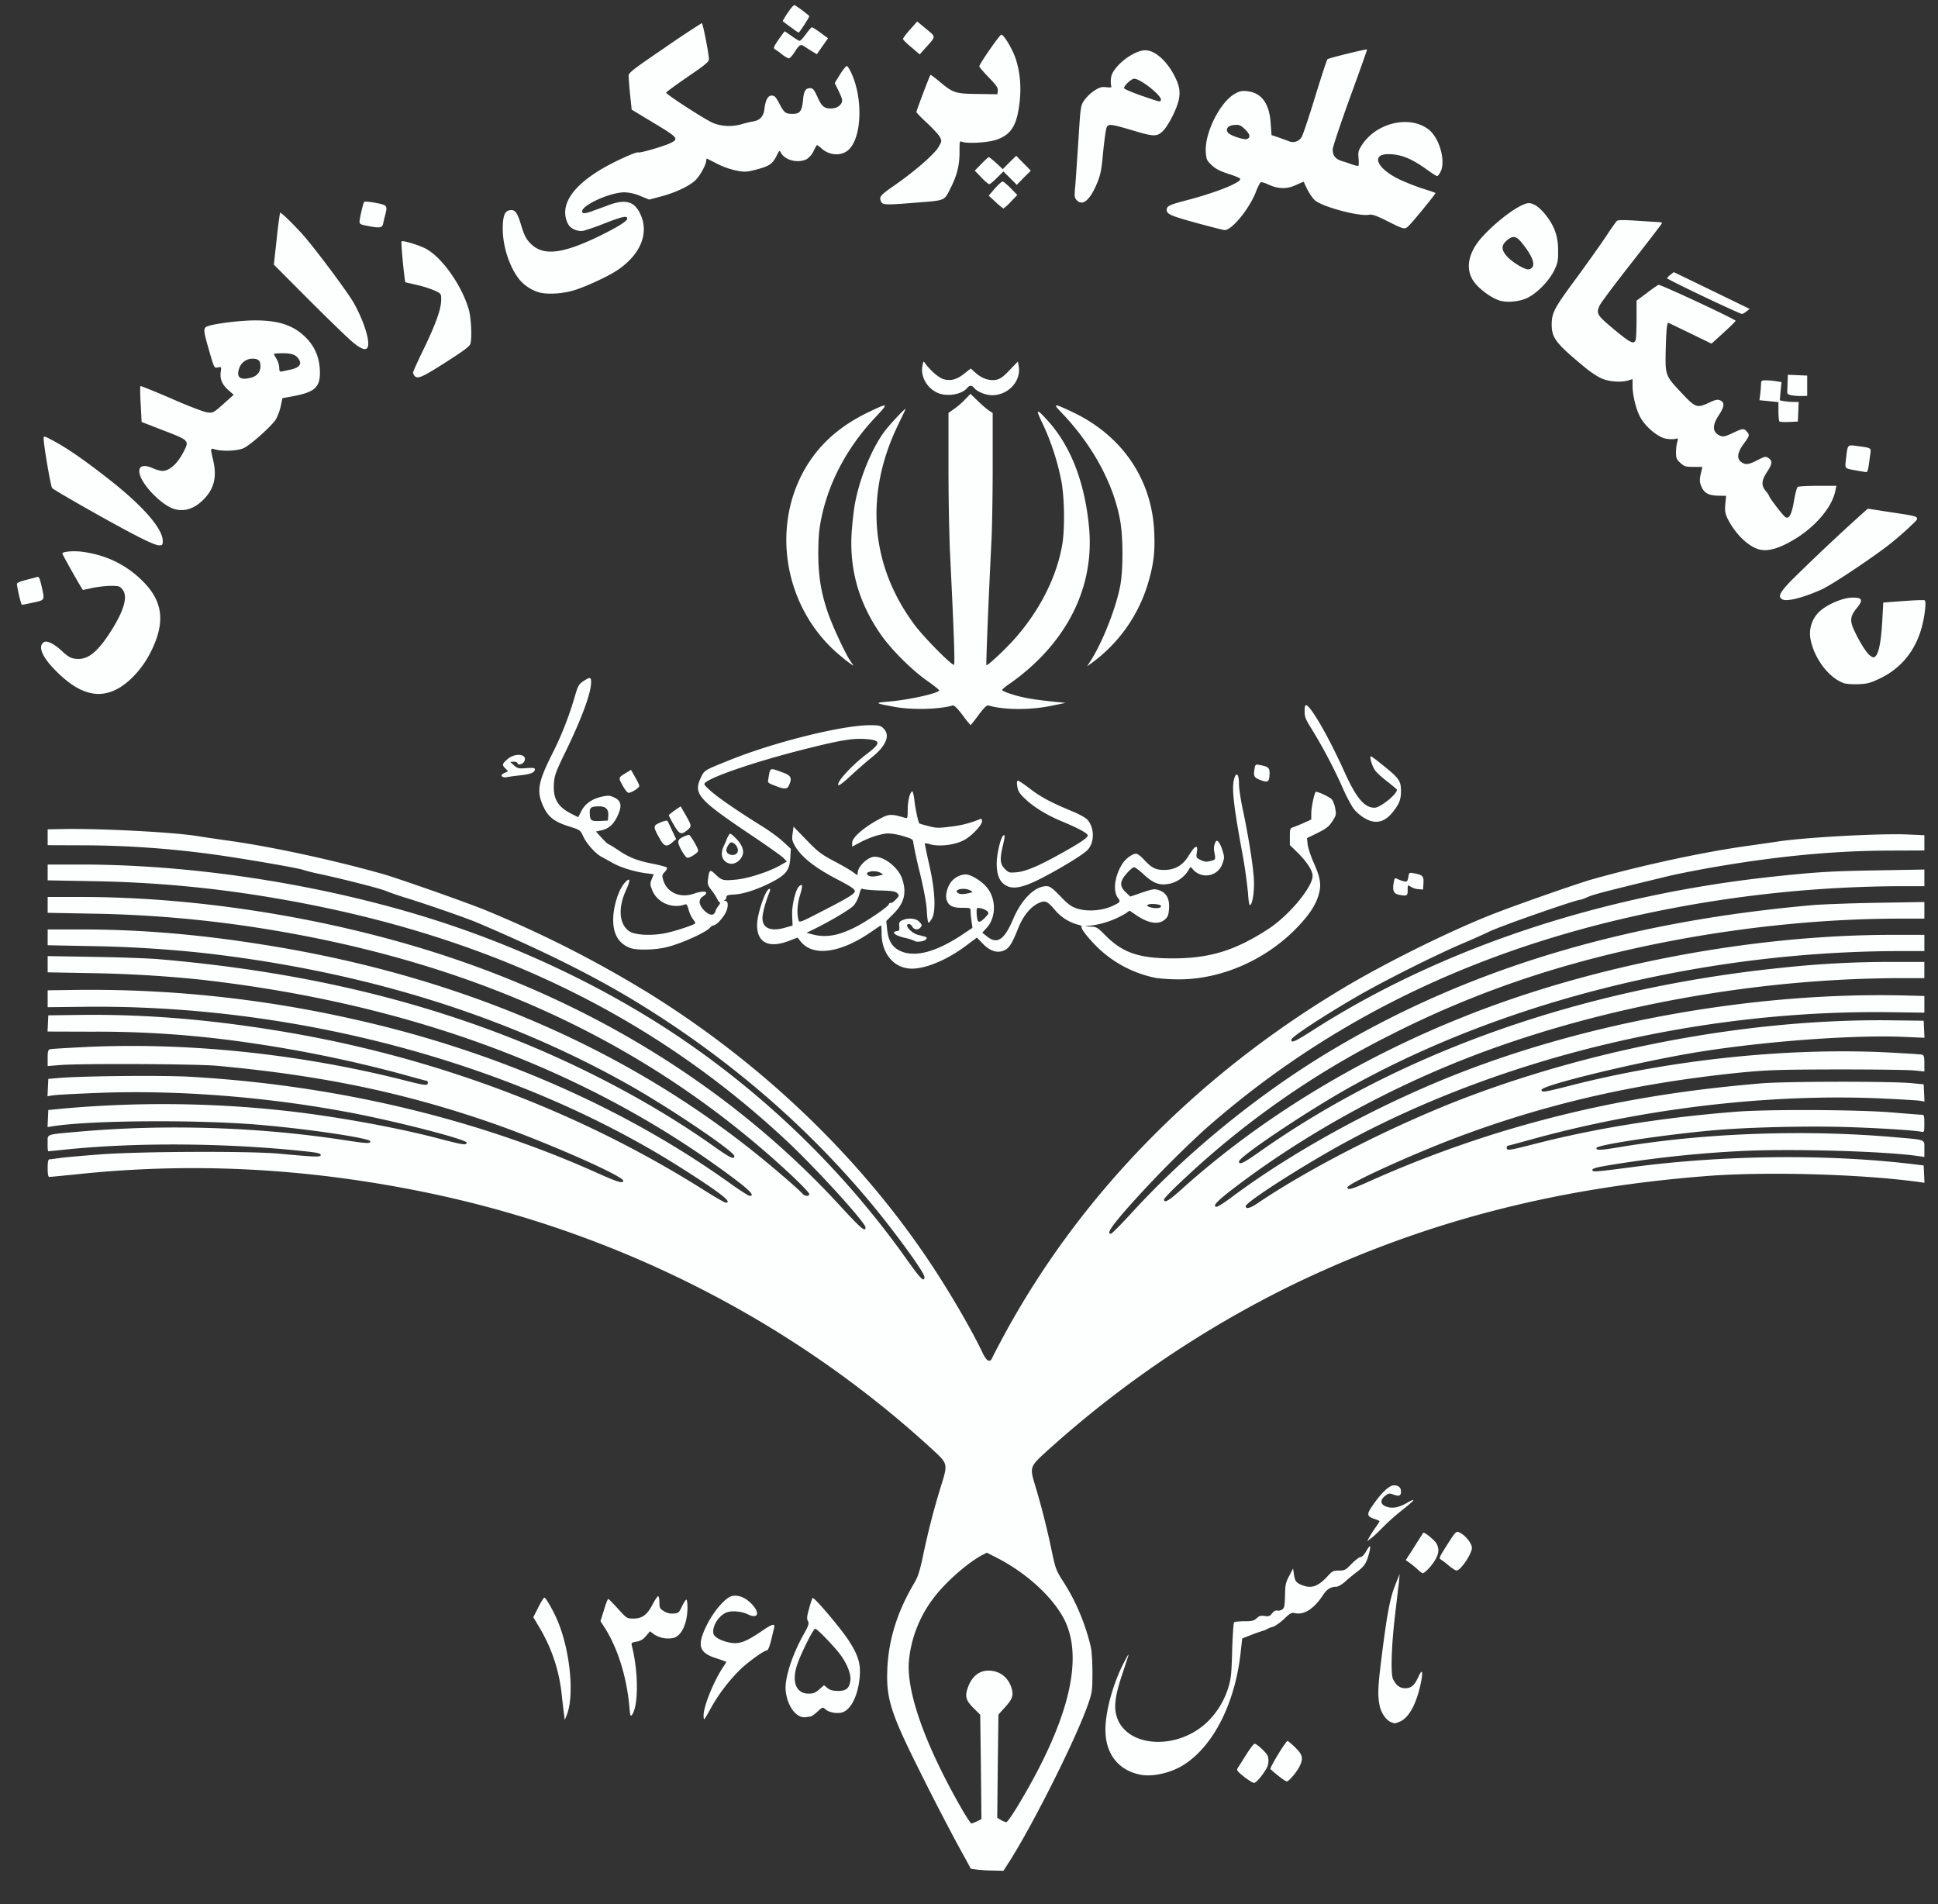
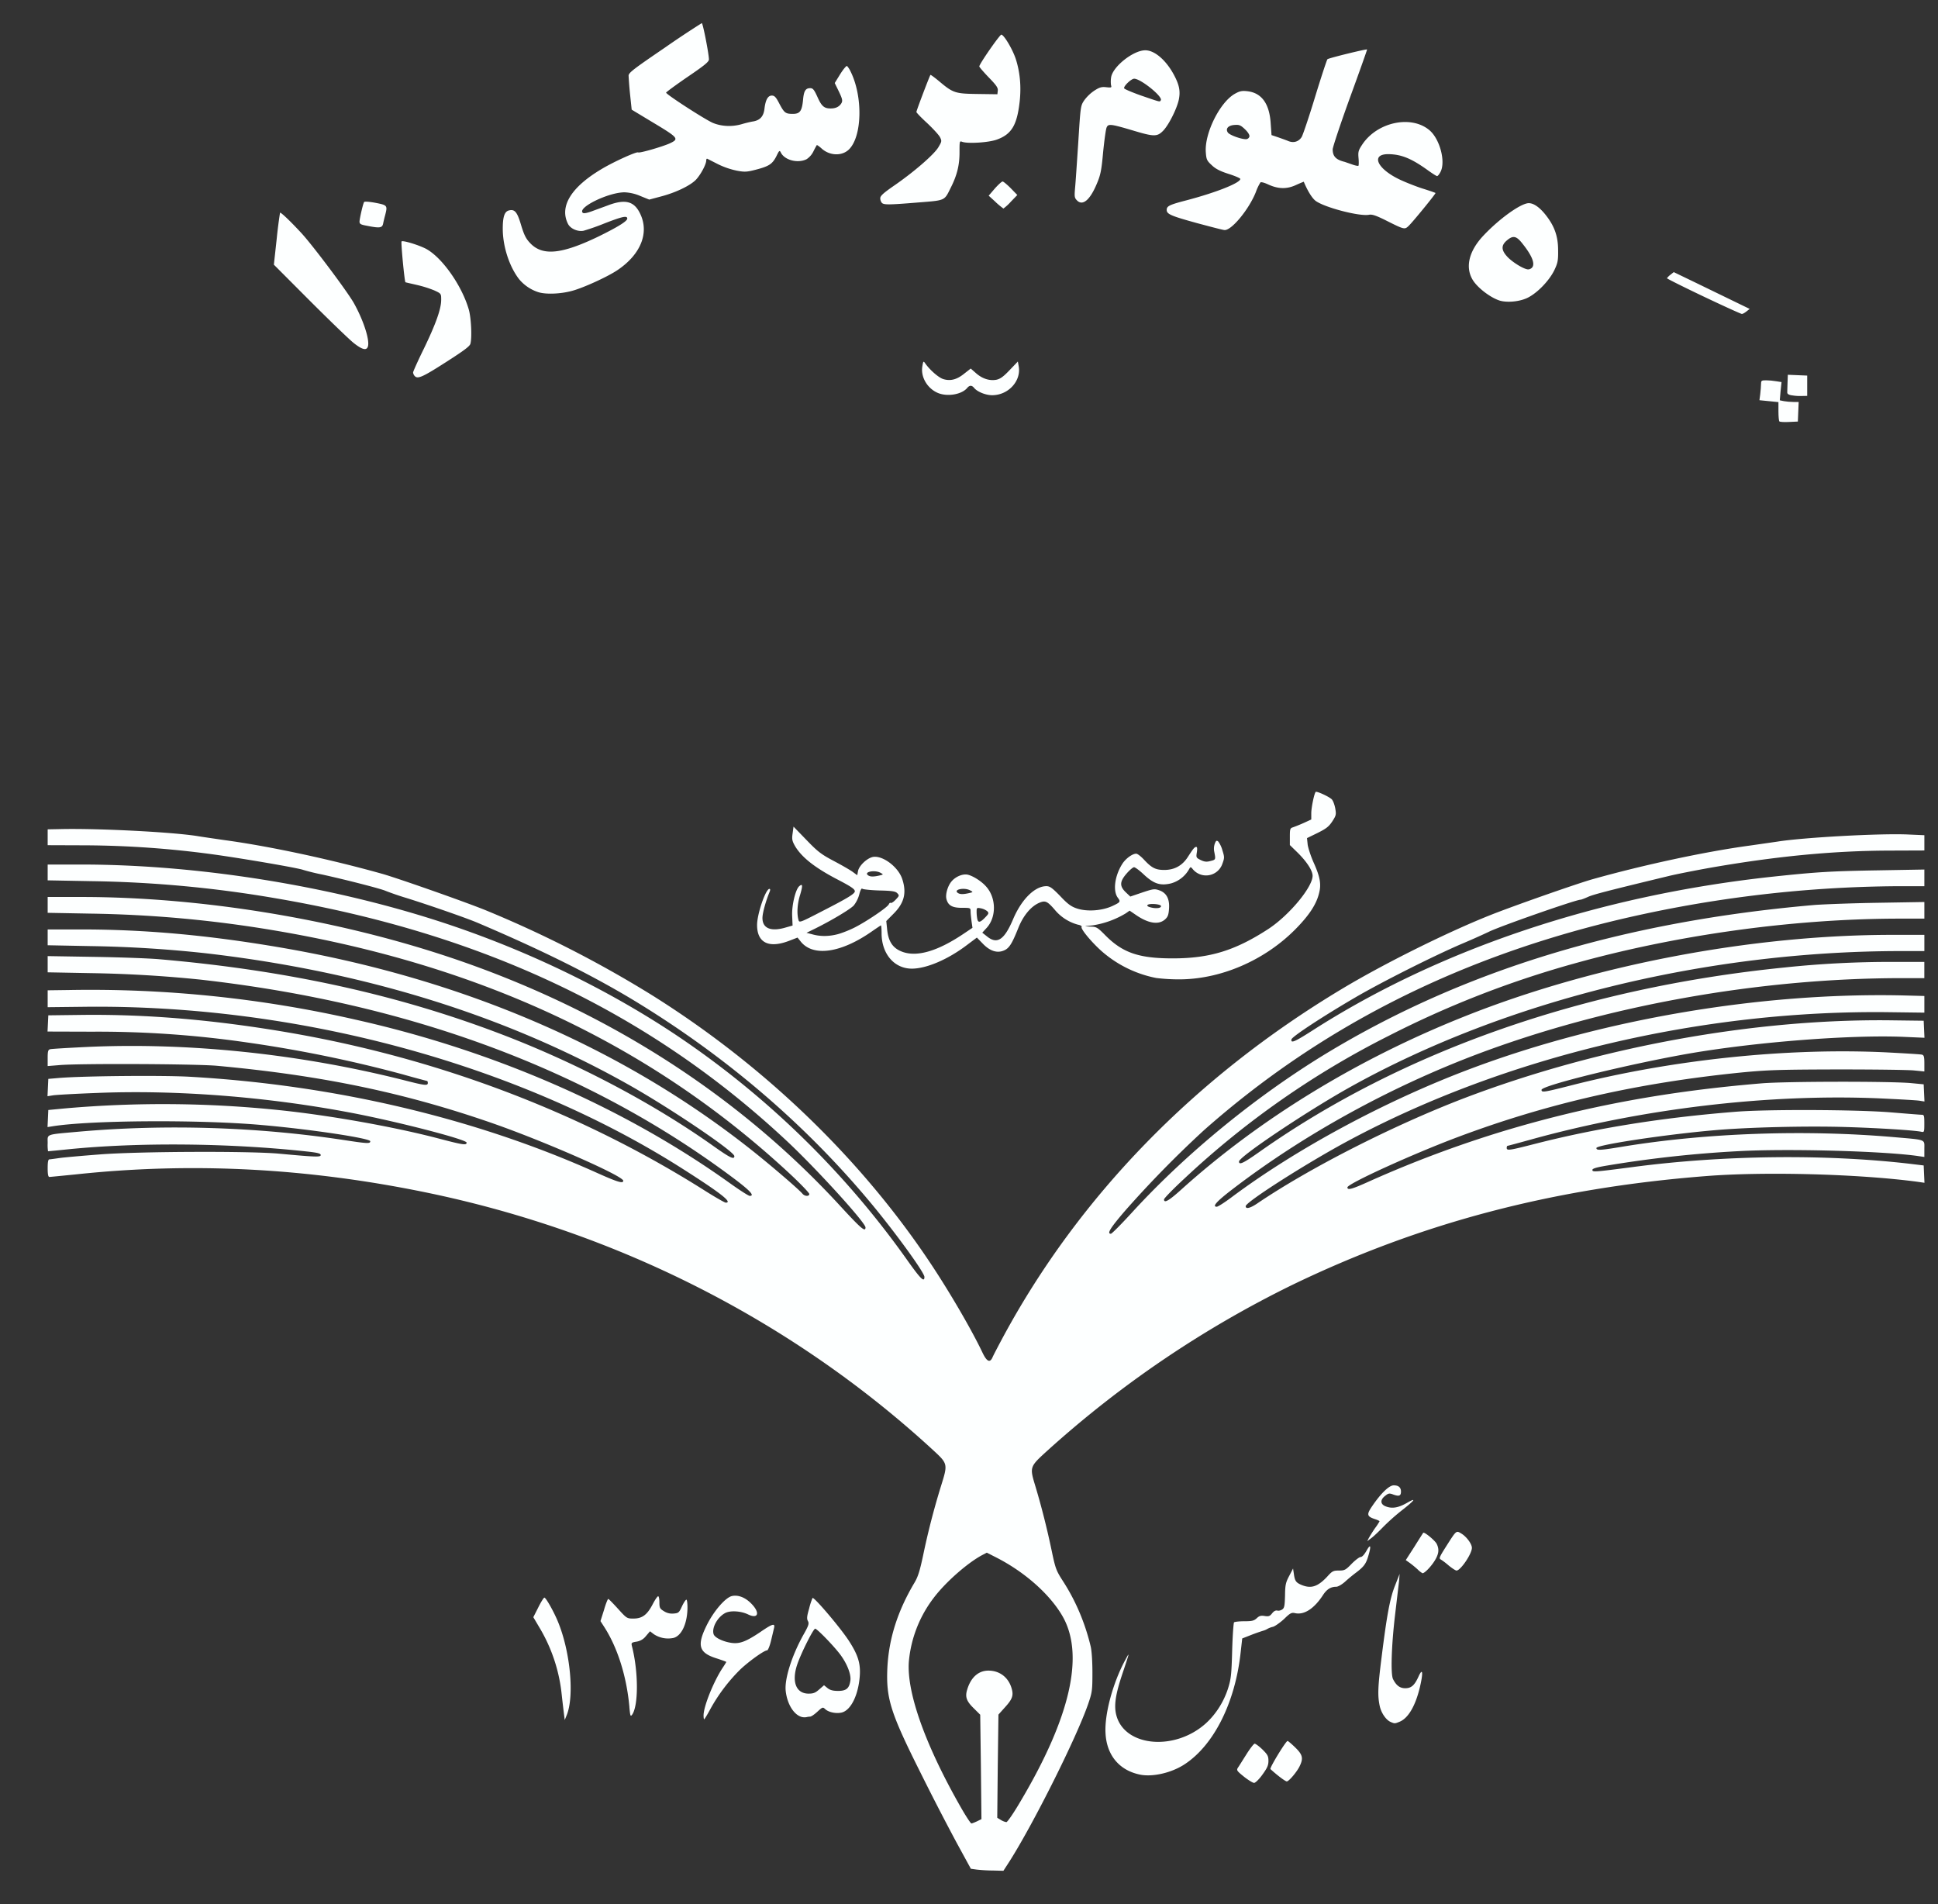
<svg xmlns="http://www.w3.org/2000/svg" width="57" height="56" fill="none">
  <rect width="100%" height="100%" fill="#333333" stroke="none" />
  <path d="m28.728 54.985-.173-.024-.413-.756a76.72 76.72 0 0 1-1.067-2.068c-.886-1.77-1.016-2.18-.976-3.083.043-.86.299-1.67.799-2.51.102-.171.157-.35.252-.796a22.03 22.03 0 0 1 .511-1.993c.225-.724.233-.692-.267-1.153-4.107-3.763-9.244-6.369-14.835-7.526-3.504-.724-6.898-.903-10.33-.537-.402.04-.753.075-.776.075-.036 0-.051-.08-.051-.258 0-.18.015-.259.05-.259.024 0 .162-.02.304-.04s.681-.067 1.2-.107c1.162-.088 4.406-.1 5.257-.02 1.082.1 1.22.104 1.22.04 0-.048-.098-.072-.44-.108-2.28-.246-4.922-.27-7-.06-.316.033-.576.057-.58.057a1.23 1.23 0 0 1-.011-.24c0-.277-.083-.246.925-.337 2.535-.223 5.22-.14 7.736.239.752.115.827.119.827.043 0-.087-1.764-.354-3.19-.477-1.822-.163-5.066-.143-6.172.04l-.13.02.023-.502.492-.047a33.06 33.06 0 0 1 6.3.051c1.464.151 3.354.486 4.677.832.74.195.834.206.834.123 0-.091-2.011-.613-3.385-.875-2.489-.474-5.15-.68-7.493-.585-.633.024-1.216.056-1.299.072l-.15.024.024-.51.315-.027c.725-.06 3.048-.08 3.839-.036 4.264.242 8.393 1.217 11.949 2.812.645.29.807.338.807.247 0-.143-2.343-1.17-3.878-1.703-2.571-.89-4.996-1.396-8.071-1.678-.61-.056-4.051-.072-4.634-.02l-.346.028v-.235c0-.191.011-.243.07-.259.036-.012.52-.04 1.071-.067 2.992-.14 6.276.202 9.343.978.606.155.697.167.697.08 0-.032-.012-.06-.024-.06s-.342-.087-.736-.199a38.234 38.234 0 0 0-4.575-.935 30.45 30.45 0 0 0-4.54-.314l-1.31-.004.023-.477.965-.012c1.953-.024 3.957.147 6.165.529 4.398.764 8.583 2.359 12.209 4.658.291.183.555.334.586.334.217 0-.169-.298-1.342-1.042-4.835-3.055-11.3-4.793-17.532-4.718l-1.07.012v-.497l.602-.008a35.08 35.08 0 0 1 8.453.871c4.07.911 7.897 2.582 11.011 4.81.288.206.548.373.583.373.154 0 .016-.15-.476-.52-4.26-3.191-9.536-5.152-15.713-5.844a37.148 37.148 0 0 0-3.193-.187l-1.267-.024v-.477l1.385.023c.764.012 1.61.044 1.882.068 3.748.322 7.016 1.038 10.08 2.208 2.22.847 4.468 2.032 6.247 3.297.477.338.603.398.603.287 0-.136-1.886-1.412-3.11-2.1-3.6-2.03-7.776-3.33-12.442-3.867a35.982 35.982 0 0 0-3.374-.21L1.402 27.8v-.465h.976c1.882 0 3.724.167 5.811.521 5.425.919 10.193 2.98 14.04 6.066.555.446 1.283 1.074 1.373 1.186.067.08.201.083.201.008 0-.032-.244-.287-.54-.565-4.078-3.803-9.086-6.166-15.247-7.196a35.482 35.482 0 0 0-5.323-.485l-1.291-.024v-.466h.984c3.496 0 7.417.637 10.783 1.755 4.571 1.519 8.516 4.029 11.567 7.358.59.64.72.752.72.605-.003-.143-1.432-1.714-2.302-2.53-4.04-3.783-8.93-6.106-15.036-7.148a34.815 34.815 0 0 0-5.425-.505l-1.291-.024v-.465h.984c3.614 0 7.74.692 11.122 1.87 2.295.799 4.492 1.885 6.398 3.158a26.178 26.178 0 0 1 6.78 6.61c.393.554.503.661.503.49 0-.131-.894-1.36-1.622-2.228-1.933-2.31-4.264-4.292-6.941-5.915-1.24-.747-2.705-1.475-4.587-2.275-.338-.143-1.429-.521-2.066-.72a8.705 8.705 0 0 1-.63-.215c-.134-.063-1.197-.334-1.867-.481a6.455 6.455 0 0 1-.555-.135c-.138-.056-1.807-.342-2.657-.458a28.755 28.755 0 0 0-3.752-.266l-1.11-.004v-.466l.405-.008c1.099-.023 3.268.088 4.004.207.142.024.504.076.807.12 1.291.175 3.095.56 4.626.99.46.131 2.366.8 3.02 1.062a33.48 33.48 0 0 1 4.886 2.49c3.338 2.085 6.208 4.857 8.267 7.976.551.835 1.174 1.905 1.488 2.57.123.25.213.29.288.119.027-.064.173-.342.327-.629 2.232-4.12 5.626-7.605 9.913-10.183 1.232-.744 3.095-1.67 4.37-2.18.662-.266 2.567-.934 3.032-1.066 1.531-.43 3.334-.815 4.626-.99l.807-.116c.756-.123 3.063-.25 3.866-.21l.465.02v.449l-1.071.004c-1.642.008-3.288.167-5.229.505-.445.08-.992.187-1.22.243-1.827.441-2.225.545-2.378.616-.099.044-.193.08-.213.08-.138 0-2.41.795-2.705.947a21.27 21.27 0 0 1-.787.35c-.842.362-2.33 1.11-3.13 1.575-.921.537-1.866 1.153-1.882 1.237-.023.123.095.072.607-.255 3.755-2.41 8.456-3.981 13.539-4.53 1.315-.14 1.705-.163 3.102-.187l1.367-.024v.49h-.756a36.665 36.665 0 0 0-8.516 1.053c-4.642 1.146-8.571 3.166-11.91 6.118a31.505 31.505 0 0 0-2.33 2.379c-.437.509-.536.672-.414.672.028 0 .315-.29.638-.644 1.587-1.73 3.63-3.401 5.689-4.654 4.051-2.455 8.74-3.883 14.37-4.372.272-.02 1.106-.052 1.862-.064l1.367-.023v.489h-.756c-3.119.004-6.56.481-9.599 1.336a29 29 0 0 0-5.394 2.108 25.592 25.592 0 0 0-6.011 4.197c-.331.306-.603.585-.603.617 0 .119.138.043.504-.287 2.311-2.084 5.193-3.846 8.335-5.095 3.787-1.512 8.445-2.399 12.582-2.399h.942v.477h-.697c-5.737.004-11.615 1.452-16.174 3.99-1.26.7-3.287 2.057-3.287 2.2 0 .111.126.052.622-.299 4.185-2.947 9.516-4.817 15.441-5.41a29.664 29.664 0 0 1 3.154-.162h.94v.477h-.677c-4.212.004-8.708.811-12.511 2.251-2.556.971-5.063 2.351-7.146 3.946-.48.366-.622.526-.477.526.036 0 .229-.124.426-.271 1.925-1.44 4.555-2.852 7.02-3.779 3.897-1.468 8.582-2.26 12.747-2.164l.619.016v.49l-1.012-.013c-5.508-.075-11.284 1.293-15.898 3.763-1.209.645-3.051 1.818-3.051 1.942 0 .091.126.063.334-.076 1.56-1.058 4.028-2.311 6.11-3.107 3.953-1.503 8.528-2.335 12.552-2.283l.945.012.023.501-.641-.028c-1.551-.06-4.26.148-6.225.482-1.752.302-4.397.946-4.397 1.078 0 .083.074.071.826-.12 2.985-.767 6.39-1.125 9.331-.982.532.028.996.055 1.035.067.056.016.068.068.068.259v.235l-.284-.028c-.157-.02-1.173-.032-2.256-.032-1.736.004-2.075.016-2.854.091-3.047.307-5.69.907-8.339 1.902-1.323.497-3.236 1.368-3.236 1.476 0 .091.13.055.65-.18a33.61 33.61 0 0 1 3.956-1.48c2.43-.731 4.803-1.169 7.579-1.4.709-.059 3.772-.063 4.39-.007l.374.036.023.505-.13-.02c-.07-.016-.606-.044-1.192-.072-3.272-.139-6.969.299-10.264 1.214-.358.099-.666.182-.677.182-.012 0-.024.028-.024.06 0 .088.075.076.839-.12 1.803-.46 3.7-.767 5.893-.942.93-.076 3.622-.064 4.595.02.437.036.834.068.878.068.07 0 .078.023.078.258 0 .25-.004.259-.086.243-.193-.044-1.28-.112-2.217-.14-1.145-.035-2.886.005-3.897.096-1.445.127-3.445.43-3.445.521 0 .076.102.072.795-.044 2.457-.401 5.346-.5 7.933-.278.992.087.918.056.918.346v.239l-.166-.024c-.976-.147-3.823-.227-5.287-.147a34.527 34.527 0 0 0-3.886.425c-.311.052-.425.088-.425.127 0 .068.05.064 1.18-.083 2.666-.354 5.682-.386 8.166-.096l.398.048.023.51-.192-.028c-1.717-.231-4.508-.307-6.249-.168-4.496.354-8.37 1.373-12.145 3.195a31.22 31.22 0 0 0-7.209 4.877c-.527.48-.527.477-.354 1.05.177.588.342 1.24.476 1.881.114.545.134.597.339.915.37.573.645 1.221.81 1.91.032.13.052.445.052.775 0 .521-.008.58-.126.923-.339.982-1.594 3.492-2.307 4.618l-.185.286-.303-.008a4.68 4.68 0 0 1-.48-.027Zm.008-1.42.13-.064-.016-1.535-.02-1.536-.188-.187c-.217-.21-.26-.338-.197-.545.106-.362.33-.565.626-.565.327 0 .586.195.681.517.063.211.028.319-.197.565l-.189.211-.02 1.52-.015 1.515.106.064a.45.45 0 0 0 .162.064c.031 0 .22-.275.417-.613 1.468-2.474 1.882-4.3 1.24-5.434-.37-.648-1.114-1.309-1.957-1.738l-.275-.14-.138.072c-.445.239-1.087.808-1.43 1.265a3.609 3.609 0 0 0-.724 1.854c-.075.923.496 2.506 1.567 4.367.13.223.252.406.272.406.016 0 .09-.028.165-.063Zm7.851-1.313c-.213-.171-.225-.191-.174-.27.032-.044.142-.223.248-.39.107-.171.217-.31.24-.31.028 0 .13.075.229.17.153.152.177.195.177.334 0 .132-.035.211-.177.406-.099.14-.209.243-.244.243-.04 0-.173-.084-.3-.183Zm1.007-.028a4.055 4.055 0 0 1-.228-.195c-.031-.032.453-.827.504-.827.016 0 .118.087.224.19.217.212.245.315.134.546-.078.167-.322.457-.382.453-.027 0-.137-.075-.252-.167Z" fill="#FDFFFF" />
  <path d="M33.532 52.192c-.607-.123-.98-.565-1.016-1.209-.036-.56.216-1.496.583-2.168.13-.242.133-.246-.083.398-.213.632-.26.966-.177 1.253.26.91 1.72 1.034 2.626.219.29-.263.52-.62.65-1.015.09-.286.105-.397.125-1.121.012-.442.04-.816.055-.836.02-.016.154-.032.303-.032.225 0 .284-.015.363-.087.075-.072.122-.084.232-.068.118.02.154.008.22-.075.052-.068.107-.096.154-.084.04.012.106-.004.15-.036.059-.043.07-.111.078-.41.004-.306.02-.381.122-.572l.114-.219.024.16c.028.206.063.254.22.321.284.12.48.056.757-.238.15-.167.18-.183.346-.183.17 0 .2-.016.378-.2.106-.107.224-.198.264-.198.043 0 .11-.076.173-.187.122-.219.142-.143.047.171-.067.223-.134.306-.354.473a4.568 4.568 0 0 0-.323.267c-.098.087-.209.151-.264.151-.157 0-.271.072-.378.23-.264.41-.559.605-.83.546-.103-.024-.146-.004-.327.175-.118.107-.264.21-.323.226a.648.648 0 0 0-.154.056.521.521 0 0 1-.137.06 5.469 5.469 0 0 0-.359.127l-.255.1-.048.425c-.161 1.46-.783 2.705-1.638 3.27-.382.255-.944.386-1.319.31Zm7.374-1.547c-.138-.056-.284-.267-.327-.477-.063-.299-.055-.55.055-1.42.157-1.261.248-1.747.398-2.12l.133-.339-.015.2-.122 1.033c-.103.88-.13 1.715-.056 1.862.095.187.201.267.359.267.18 0 .275-.088.393-.35.123-.267.138-.108.036.326-.134.556-.347.914-.606 1.014-.13.052-.138.052-.248.004Zm-24.319-.239c-.012-.1-.044-.358-.067-.576a4.787 4.787 0 0 0-.634-1.93l-.2-.338.145-.286c.079-.16.161-.29.18-.29.044 0 .276.405.402.715.363.883.485 2.192.252 2.749l-.055.135-.023-.179Zm4.106.044c0-.267.303-1.014.567-1.408a2.45 2.45 0 0 0 .102-.163c0-.008-.122-.052-.267-.1-.548-.167-.61-.382-.296-1.006.213-.418.551-.8.736-.835.182-.036.386.043.564.226.263.267.204.462-.099.315-.209-.1-.516-.12-.67-.04-.228.12-.4.433-.342.62.032.104.276.223.532.259.236.032.425-.04.834-.314.359-.247.445-.275.414-.132-.012.048-.051.22-.09.378-.036.155-.091.287-.115.287-.09 0-.547.33-.8.572a5.081 5.081 0 0 0-.87 1.154c-.09.167-.172.302-.184.302-.008 0-.016-.051-.016-.115Zm2.894.048c-.237-.06-.433-.378-.477-.76-.043-.35.177-1.042.52-1.659.154-.27.17-.33.134-.401-.04-.068-.032-.144.035-.374a2.01 2.01 0 0 1 .099-.307c.039-.044.834.891 1.078 1.273.264.41.339.66.311 1.03-.043.55-.255.987-.52 1.063-.16.043-.389 0-.495-.096-.071-.068-.08-.064-.233.076-.086.08-.18.143-.212.143a.53.53 0 0 0-.11.016.363.363 0 0 1-.13-.004Zm.508-.812.141-.123.103.084c.074.06.161.083.31.083.245 0 .331-.076.363-.31.023-.191-.11-.521-.33-.8-.21-.266-.654-.72-.706-.72-.055 0-.417.724-.527 1.05-.173.51-.036.86.334.86.138 0 .201-.024.311-.124Zm-5.583.517c-.083-.915-.355-1.766-.756-2.378l-.095-.148.103-.326c.051-.179.11-.326.126-.326.015 0 .142.131.287.29.256.283.264.287.453.287.256 0 .402-.107.563-.414.07-.135.142-.242.165-.242.02 0 .036.08.036.179 0 .159.016.19.13.258a.44.44 0 0 0 .283.072c.15-.012.166-.024.256-.223.055-.115.114-.199.13-.183.016.016.027.12.027.23-.003.462-.169.828-.409.892a.763.763 0 0 1-.579-.108l-.114-.087-.122.143a.43.43 0 0 1-.28.163c-.145.024-.153.036-.13.131.194.756.194 1.755.005 2.017-.048.064-.056.036-.08-.227Zm23.185-4.045a3.095 3.095 0 0 0-.232-.191l-.119-.084.253-.393c.137-.22.255-.402.26-.41.03-.036.338.219.393.318.087.171.067.31-.067.521-.114.175-.287.35-.346.35a.639.639 0 0 1-.142-.111Zm.921-.108a2.167 2.167 0 0 0-.236-.182c-.067-.032-.051-.068.15-.386.307-.482.295-.474.452-.378.146.087.307.302.307.418 0 .178-.334.668-.452.668-.028 0-.126-.064-.22-.14Zm-2.358-.819a4.8 4.8 0 0 1 .181-.286 1.71 1.71 0 0 0 .134-.203c0-.012-.06-.04-.134-.064-.24-.08-.252-.135-.083-.382.26-.382.5-.612.634-.612.142 0 .213.063.213.183 0 .127-.055.147-.217.091-.122-.047-.15-.044-.244.032-.161.12-.15.259.028.318.185.068.37.032.63-.12.28-.158.197-.055-.197.252a6.288 6.288 0 0 0-.532.477c-.13.135-.287.282-.35.326l-.11.084.047-.096Zm-6.252-16.468a3.425 3.425 0 0 1-1.516-.712c-.31-.25-.72-.728-.68-.792.015-.02-.032-.051-.103-.063a1.337 1.337 0 0 1-.685-.438c-.22-.254-.28-.282-.457-.207-.244.104-.473.378-.618.744-.185.462-.268.597-.425.66-.197.084-.41.016-.622-.206l-.17-.175-.291.218c-.56.426-1.193.696-1.626.696-.516-.003-.886-.437-.886-1.042 0-.127-.008-.23-.02-.23-.007 0-.125.08-.263.175-.902.632-1.717.755-2.087.31l-.102-.127-.26.1c-.59.222-.93.05-.93-.47 0-.323.253-1.062.363-1.062.024 0 .027.027.012.071-.118.283-.217.64-.217.784 0 .31.252.41.693.278l.193-.055-.012-.283c-.015-.31.099-.783.209-.875.102-.087.106-.02.024.259-.083.262-.099.545-.048.731.024.092.036.088.72-.266.73-.374.938-.501.938-.573 0-.063-.103-.135-.492-.338-.677-.35-1.071-.66-1.268-.994-.083-.148-.095-.2-.07-.37l.027-.2.378.39c.334.347.437.426.815.625.24.127.488.27.555.322l.126.092.023-.123c.032-.16.264-.378.437-.414.284-.052.744.29.863.648.133.402.063.7-.249 1.015l-.22.222.024.235c.035.37.169.569.456.672.433.155 1.036-.024 1.788-.529l.267-.179-.027-.187c-.012-.1-.028-.23-.028-.29 0-.111-.004-.111-.26-.111-.283 0-.405-.072-.452-.263-.032-.127.035-.37.141-.501.115-.147.331-.243.485-.211.157.036.41.195.547.354.295.334.3.895.012 1.21l-.13.142.142.112c.295.238.503.103.76-.497.247-.59.641-.983.984-.983.102 0 .173.052.405.29.22.235.323.31.492.366.3.1.737.068 1.04-.071.24-.112.252-.127.165-.243-.15-.199-.095-.636.126-.99.098-.16.3-.307.413-.307.04 0 .146.084.237.183.22.235.334.295.59.295.3 0 .528-.128.69-.378.165-.255.2-.299.251-.299.028 0 .032.056.016.16-.024.15-.02.159.114.226.11.052.173.06.287.028.158-.04.158-.036.107-.294a.455.455 0 0 1 .02-.215c.035-.091.054-.103.102-.064a.776.776 0 0 1 .122.259c.063.199.063.223 0 .394a.507.507 0 0 1-.882.147c-.051-.06-.06-.056-.099.016a.885.885 0 0 1-.539.418c-.315.071-.5.008-.791-.263-.126-.12-.256-.215-.288-.215-.031 0-.13.084-.216.183-.209.239-.213.374-.028.553l.134.127.35-.119c.323-.107.359-.115.505-.064.212.076.307.255.283.55-.012.174-.035.234-.122.31-.19.163-.496.111-.862-.144l-.174-.119-.114.08a2.671 2.671 0 0 1-.98.354c-.26.027-.264.027-.075.035.197.004.217.016.473.275.504.501.984.66 1.964.66 1.09 0 1.839-.23 2.82-.87.61-.403 1.294-1.226 1.294-1.56 0-.151-.173-.418-.449-.688l-.22-.215v-.247c0-.223.008-.25.09-.274a5 5 0 0 0 .316-.128l.224-.103v-.183c0-.167.087-.585.13-.628.031-.028.41.147.476.222.036.04.079.155.099.263.031.179.027.207-.087.382-.102.155-.181.215-.437.342l-.307.15.02.192c.015.103.094.346.18.537.19.425.225.636.15.91-.082.319-.291.633-.677 1.027-.921.939-2.236 1.5-3.476 1.488a5.59 5.59 0 0 1-.63-.04Zm-9.366-1.289c.122-.032.354-.123.508-.203.35-.179.96-.592.992-.676.012-.032.04-.052.055-.04.02.012.087-.032.146-.095.11-.116.11-.123.047-.191-.055-.056-.158-.072-.532-.08-.252-.008-.476-.032-.496-.051-.023-.024-.059.043-.09.17a.911.911 0 0 1-.162.323c-.11.115-.642.433-1.122.672l-.267.131.169.044c.24.068.492.064.752-.004Zm4.354-.513c.087-.091.09-.111.04-.163a.447.447 0 0 0-.186-.084c-.122-.023-.126-.02-.126.108 0 .075.012.175.024.223.028.103.095.08.248-.084Zm5.15-.318c-.02-.056-.343-.08-.394-.028-.024.024.008.052.094.072.162.043.32.02.3-.044Zm-5.638-.378c.114-.028.118-.028.031-.076-.173-.1-.52-.027-.362.076.063.04.158.04.33 0Zm-2.638-.517c.114-.028.118-.028.032-.076-.174-.1-.52-.028-.363.076.063.04.158.04.331 0Z" fill="#FDFFFF" />
-   <path d="M18.547 27.884c-.401-.143-.567-.501-.496-1.066.044-.33.177-.692.32-.851.168-.187.184-.096.039.218-.237.521-.201.987.09 1.198.17.123.693.147 1.118.051.272-.06.788-.23.83-.278.009-.008-.019-.064-.066-.123a.89.89 0 0 1-.13-.283c-.028-.111-.06-.167-.09-.155-.386.147-.843-.048-.985-.43-.059-.15-.059-.186-.008-.31l.06-.143-.213-.028c-.335-.04-.764-.17-1-.306-.118-.068-.268-.147-.33-.183-.174-.092-.434-.382-.532-.597-.087-.187-.091-.19-.433-.298-.41-.131-.591-.27-.729-.557-.216-.457-.177-.716.232-1.535a9.778 9.778 0 0 0 .67-1.683c.102-.354.126-.398.26-.49.196-.127.232-.127.232.025 0 .322-.276 1.07-.76 2.064-.283.58-.319.688-.335.923-.027.445.11.68.516.887l.2.1.091-.18c.11-.218.32-.362.607-.425.193-.04.236-.036.374.032.2.099.22.25.075.556-.119.24-.256.358-.477.406l-.15.032.17.187c.094.103.185.187.2.187.016 0 .146.08.288.175.315.215.57.314 1.032.402.196.04.37.087.39.103.023.02.003.076-.052.131-.087.092-.09.108-.04.267.115.35.497.513.887.378.322-.112.488-.064.271.08-.122.079-.126.206-.015.35.122.155.275.23.342.159.024-.028.047-.068.047-.088 0-.02.036-.084.083-.143.043-.056.063-.104.043-.104-.02 0-.055-.047-.082-.107a1.597 1.597 0 0 0-.17-.259c-.106-.139-.118-.175-.094-.334.035-.266.055-.278.216-.123.19.183.229.19.63.151.363-.04.973-.239 1.296-.43l.173-.099-.095-.1c-.047-.055-.527-.393-1.063-.751-1.433-.967-1.586-1.142-1.382-1.591.11-.243.087-.231.847-.537 1.31-.53 3.319-1.03 4.13-1.03.28 0 .326.011.41.099.2.199.074.505-.34.84-.16.127-.44.373-.621.54-.181.171-.343.299-.363.287-.094-.06.363-.565.827-.92.433-.325.421-.409-.043-.44-.366-.025-.7.031-1.606.254-1.441.354-2.808.807-3.087 1.018-.067.052-.06.068.138.247.216.199.846.628 1.508 1.038.212.131.492.334.622.453l.236.22-.016.262c-.02.366-.126.505-.575.732-.417.21-.799.334-1.086.35-.173.008-.22.024-.22.08 0 .035-.024.075-.048.083-.032.012-.024.024.02.024.106.004.086.242-.036.421-.11.167-.248.295-.315.299-.023 0-.067.027-.098.063-.118.143-.843.47-1.276.577-.342.084-.87.095-1.063.028Zm-.657-3.894c.015-.187-.071-.275-.268-.275-.216 0-.276.032-.276.155 0 .263.028.287.292.275l.24-.012.012-.143Zm9.015 3.683a1.667 1.667 0 0 0-.31-.095c-.288-.072-.39-.168-.213-.195.067-.008.079-.036.067-.14-.012-.11.004-.139.09-.178.162-.076.386-.06.485.031.098.096.106.124.039.191a.14.14 0 0 1-.228-.032c-.024-.043-.067-.08-.099-.08-.165 0 .055.267.268.32.28.07.28.07.224.138-.047.056-.28.084-.323.04Zm.355-.883c-.012-.227-.087-.628-.205-1.122a13.653 13.653 0 0 1-.193-.883c-.008-.1-.031-.115-.283-.19a1.843 1.843 0 0 0-.445-.084c-.2 0-.575.12-.862.278l-.209.111v-.11c0-.168.378-.486.866-.737.225-.115.303-.115.69 0 .074.024.078.004.078-.246 0-.255.07-.53.138-.53.015 0 .043.116.059.255.023.239.114.649.145.684.008.008.13.044.272.08.22.06.3.06.646.016a3.09 3.09 0 0 0 .858-.219c.051-.024.067-.008.067.068 0 .095-.268.39-.477.517-.263.167-.763.235-1.055.15a.61.61 0 0 0-.15-.027c-.003.008.052.29.13.629.17.74.202 1.36.083 1.579-.039.067-.082.127-.102.127-.02 0-.043-.155-.051-.346Zm9.445-.537a14.741 14.741 0 0 0-.185-1.265c-.268-1.468-.307-1.925-.19-2.164.06-.115.111-.004.111.243 0 .111.043.405.094.656.19.88.343 1.858.347 2.228.004.346-.055.668-.122.668-.02 0-.043-.167-.055-.366Zm4.433.06c-.138-.028-.181-.112-.154-.31.032-.192.036-.195.134-.144.036.016.114.044.17.06.094.02.106.012.133-.12.024-.139.028-.143.17-.115.255.048.287.084.275.29l-.012.188-.137-.012a.484.484 0 0 1-.225-.072c-.09-.056-.09-.056-.09.103 0 .168-.02.18-.264.132Zm-11.571-.283c-.173-.111-.252-.306-.252-.636 0-.275.118-.776.197-.824.051-.031.047.032-.02.319-.09.381-.079.525.063.664.11.115.134.12.347.1.263-.024.626-.176 1.244-.518.61-.338.846-.493.846-.565 0-.063-.28-.214-.768-.417-.433-.18-.822-.418-1.07-.657-.17-.159-.213-.23-.233-.366-.02-.115-.011-.17.02-.17.024 0 .189.11.37.25.315.239.614.398 1.268.668.173.072.354.175.401.227.22.243.217.692-.008.907-.16.155-.885.589-1.433.863-.484.239-.767.287-.972.155Z" fill="#FDFFFF" />
-   <path d="M21.421 25.386c-.193-.076-.244-.27-.13-.513a1.81 1.81 0 0 0 .087-.203c.004-.012.027-.056.051-.1.044-.075.051-.071.205.076.185.183.26.366.205.505-.067.187-.268.299-.418.235Zm.256-.299c.063-.075.004-.234-.11-.294-.063-.036-.09-.024-.142.056a.355.355 0 0 0-.063.151c0 .14.225.199.315.087Zm-1.622-.059c-.145-.263-.142-.33.028-.41a.899.899 0 0 1 .177-.067c.043 0 .275.393.275.469 0 .056-.228.207-.314.207-.032 0-.107-.092-.166-.2Zm-.653-.366c-.201-.358-.197-.378.015-.47.103-.047.197-.067.213-.051.012.016.075.147.138.286l.118.25-.11.096c-.17.147-.244.124-.374-.111Zm.413-.41a2.864 2.864 0 0 1-.146-.274c0-.012.08-.076.174-.144l.177-.119.13.227c.2.35.2.354.067.47-.181.15-.237.13-.402-.16Zm20.531-.099c-.18-.044-.425-.215-.555-.398a5.153 5.153 0 0 1-.319-.625 15.03 15.03 0 0 0-.901-1.702c-.17-.27-.2-.346-.2-.51 0-.139.015-.186.05-.178.15.052.666.947 1.13 1.98.343.753.579 1.035.878 1.035.165 0 .658-.394.658-.53 0-.011-.134-.122-.292-.246-.161-.123-.33-.278-.37-.35-.082-.135-.15-.386-.106-.386.016 0 .134.084.264.191.575.454.622.521.622.84 0 .226-.047.358-.209.569-.205.27-.405.365-.65.31Zm-22.035-1.054c-.13-.24-.134-.227.146-.394l.102-.064.122.215c.067.115.122.235.122.258 0 .056-.232.203-.315.203-.035 0-.114-.1-.177-.218Zm4.476.006c-.208-.08-.212-.08-.185-.222.055-.321.024-.31.445-.155.22.084.256.159.158.369-.051.119-.13.123-.418.008Zm14.296-.159c-.193-.072-.22-.12-.19-.305.028-.167.028-.167.17-.14.256.048.287.084.276.29-.012.206-.052.23-.256.155ZM14.8 22.852c-.08-.028-.06-.076.046-.123l.099-.048-.079-.08c-.106-.107-.102-.13.06-.274.232-.203.61-.147.491.071-.043.084-.197.116-.197.044 0-.02-.047-.04-.106-.04l-.11.005.114.103c.106.091.142.1.366.08.185-.012.248-.005.248.031 0 .1-.122.147-.44.183a5.6 5.6 0 0 0-.386.052.191.191 0 0 1-.107-.004Zm13.511-1.822c-.157-.203-.248-.294-.291-.282-.394.115-1.181.135-1.697.043-.59-.107-.614-.123-.217-.155.61-.047 1.516-.25 1.516-.334 0-.016-.161-.147-.362-.286-.449-.318-1.04-.907-1.343-1.34-.677-.963-.96-1.998-.858-3.147.024-.294.07-.66.106-.816.146-.716.489-1.535.843-2.016.177-.235.661-.748.622-.657-.008.024-.106.227-.217.458-.992 2.048-.814 4.14.492 5.887.276.37 1.11 1.21 1.154 1.165.032-.031-.004-.982-.122-3.393a70.42 70.42 0 0 1-.04-2.414v-1.6l.17-.119c.09-.063.236-.187.319-.278l.157-.163.217.21c.122.12.268.243.33.283l.107.072v1.531c0 .844-.016 1.874-.04 2.291-.09 1.822-.16 3.576-.145 3.592.027.028.527-.437.807-.748.764-.85 1.276-1.873 1.43-2.836.07-.457.058-1.312-.025-1.79a7.232 7.232 0 0 0-.563-1.738c-.212-.434-.18-.45.15-.083.681.747 1.095 1.817 1.22 3.142.146 1.563-.476 3.02-1.771 4.157a6.663 6.663 0 0 1-.54.425c-.137.092-.247.183-.247.203 0 .02.145.084.326.136.303.095.61.147 1.268.214l.276.028-.453.092c-.618.123-1.37.115-1.82-.016-.046-.016-.129.067-.29.282a5.791 5.791 0 0 1-.233.298 3.45 3.45 0 0 1-.236-.298Zm-25.799-.692c-.268-.091-.567-.302-.874-.613-.402-.405-.532-.72-.347-.839.087-.056.292.044.516.247.22.207.303.246.508.246.295 0 .57-.23.925-.78.406-.632.528-1.053.366-1.256-.078-.104-.106-.112-.346-.112-.146 0-.386.028-.54.06l-.279.06c-.02 0-.606-1.038-.606-1.07 0-.064.362-.092.65-.044.72.111 1.302.418 1.783.927.543.584.586 1.201.145 2.052-.29.557-.76 1.01-1.18 1.138-.253.08-.465.072-.721-.016Zm51.705-.251c-.434-.163-.85-.716-.961-1.264a.888.888 0 0 1 .327-.896c.236-.183.63-.342.87-.35.319-.012.358.06.165.299-.2.246-.216.37-.09.648.157.346.374.692.484.764.087.06.102.06.157.004.095-.096.162-.474.193-1.046l.028-.525.59-.044c.327-.024.61-.036.63-.02.047.028.008.414-.075.74-.177.708-.598 1.24-1.216 1.543-.311.151-.39.171-.67.183-.173.004-.366-.008-.432-.036Z" fill="#FDFFFF" />
-   <path d="M24.748 19.312c-1.776-1.44-2.15-4.093-.835-5.887.398-.541.933-.967 1.626-1.301.599-.287.61-.279.213.143-.823.871-1.374 1.898-1.595 2.975-.066.315-.086.557-.09.995 0 .68.07 1.146.272 1.75.134.402.527 1.25.689 1.48.043.06.074.111.067.111a4.17 4.17 0 0 1-.347-.266Zm7.315.147c.37-.573.78-1.623.894-2.283.075-.45.075-1.325 0-1.798-.174-1.086-.792-2.248-1.709-3.214-.3-.31-.276-.315.3-.044 1.456.692 2.33 1.969 2.4 3.524.028.609-.023.999-.204 1.58a4.48 4.48 0 0 1-1.614 2.259l-.158.115.091-.14ZM.56 17.506a3.143 3.143 0 0 1-.064-.334c0-.028.114-.08.268-.116.145-.036.291-.075.33-.087.052-.016.075.036.126.258.099.438.107.418-.244.494a6.562 6.562 0 0 1-.33.067c-.012 0-.051-.127-.087-.282Zm51.857.119c-.13-.075-.075-.195.256-.54a61.938 61.938 0 0 1 2.142-2.018l.122-.107.665.103c.95.148.902.108.556.442-.158.151-.438.39-.615.529-.567.434-1.669 1.166-1.956 1.297-.54.246-1.04.374-1.17.294Zm-.697-1.472c-.283-.087-.606-.381-.826-.751-.15-.255-.17-.335-.15-.577l.024-.243-.24-.004c-.284-.008-.41-.08-.492-.282-.056-.131-.052-.207.011-.462l.024-.103h-.26c-.228 0-.272-.012-.386-.115-.114-.1-.13-.144-.13-.31 0-.104.016-.243.036-.307.031-.111.031-.115-.067-.088a.93.93 0 0 1-.288-.015c-.236-.056-.59-.355-.736-.633-.122-.223-.224-.644-.224-.927v-.187l-.126.04c-.209.06-.528.04-.748-.044-.118-.043-.347-.19-.524-.338-.858-.708-.98-.867-.98-1.269.004-.342.079-.485.716-1.344.3-.41.685-.95.855-1.202.165-.25.322-.477.35-.497.032-.028.224-.028.579-.004.291.02.575.036.638.04.059 0 .106.012.106.032 0 .016-.402.537-.89 1.161-.492.625-.917 1.194-.949 1.27-.098.23-.075.27.402.672.516.43.622.48.665.318.012-.052.024-.326.024-.617v-.525l.3-.223c.16-.123.318-.23.346-.242.05-.02 2.267 1.014 2.267 1.058 0 .016-.157.17-.354.35l-.354.322-.638-.31-.642-.31-.027.095c-.016.056-.032.378-.04.72-.016.748-.016.744.488 1.277.39.414.43.43.8.258.185-.087.24-.095.319-.06.133.06.118.188-.048.438-.205.307-.185.514.055.605.08.032.154.012.355-.084.295-.139.326-.143.413-.047.094.103.087.127-.09.366-.185.25-.21.437-.071.533.126.091.216.08.48-.056.209-.107.244-.115.315-.064.13.084.122.171-.032.406-.169.255-.18.402-.043.565a.649.649 0 0 1 .099.143c0 .052.433.613.488.633.11.043.173-.084.244-.478.035-.214.086-.402.11-.417.024-.016.287-.032.59-.032h.548l-.028.131c-.106.557-.708 1.21-1.46 1.583-.339.167-.59.215-.803.151Zm-47.771-.429c-.7-.362-2.35-1.301-2.414-1.369-.043-.043-.251-1.26-.251-1.456 0-.087.007-.083.307.076.452.247.972.613 1.74 1.221.917.736 1.456 1.365 1.456 1.715 0 .115-.011.127-.118.127-.074 0-.358-.123-.72-.314Zm1.134-.768c-.303-.111-.764-.553-.925-.883-.154-.322-.012-.454.33-.306a.913.913 0 0 0 .284.083c.22 0 .456-.219.641-.588.154-.303.142-.315-.59-.597l-.658-.255-.027-.517c-.016-.282-.02-.525-.008-.537.012-.012.421.155.91.366.488.215.964.398 1.058.406.166.02.182.012.473-.247l.303-.27-.15-.132c-.189-.163-.26-.326-.232-.537.02-.155.02-.159-.086-.135-.103.024-.107.02-.252-.485-.174-.597-.182-.676-.056-.724.201-.08.977-.175 1.406-.175.728 0 1.161.155 1.531.545.245.266.367.58.374.966.008.454-.15.597-.775.716l-.327.06-.047.223a1.572 1.572 0 0 1-.138.386c-.106.187-.732.752-.953.859-.173.083-.614.103-.838.04-.146-.044-.146-.044-.067.294.126.517.035.875-.3 1.201-.279.27-.578.35-.881.243Zm2.31-3.85c.174-.052.268-.171.268-.339 0-.163-.063-.218-.24-.218a.41.41 0 0 0-.39.298c-.086.258.04.346.363.258Zm1.166-.24c.228-.05.315-.146.244-.274-.079-.15-.2-.203-.48-.203-.15 0-.268.009-.268.02 0 .008.036.076.079.148a.595.595 0 0 1 .079.258c0 .096.015.12.07.112l.276-.06Zm46.091 2.98c-.418-.075-.386-.047-.359-.326.052-.445.044-.438.276-.41.488.064.468.052.44.259-.015.1-.035.258-.05.354-.012.091-.04.163-.067.163-.024-.004-.13-.02-.24-.04Z" fill="#FDFFFF" />
  <path d="M52.335 12.394c-.016-.016-.028-.15-.028-.298v-.27l-.559-.056.024-.18c.011-.099.023-.23.023-.29 0-.107.012-.115.15-.115.079 0 .212.012.3.028l.153.024-.028.266-.023.27.121.025c.067.012.193.024.28.024h.154l-.024.576-.256.012c-.142.008-.272 0-.287-.016Z" fill="#FDFFFF" />
  <path d="M52.7 11.627c-.098-.016-.137-.044-.133-.092 0-.04.004-.17.008-.29l.008-.223.57.024v.597l-.157.003a1.417 1.417 0 0 1-.295-.02Zm-25.137-.08c-.303-.14-.492-.477-.433-.784.024-.147.032-.15.083-.075.141.199.397.421.531.461.209.064.398.016.614-.159l.193-.151.154.135c.185.163.394.231.598.195.114-.024.205-.087.39-.282l.244-.255.024.135c.082.434-.303.856-.78.856-.189 0-.437-.1-.531-.215-.067-.084-.138-.08-.205.004-.165.195-.602.266-.882.135ZM12.2 11.062a.183.183 0 0 1-.05-.108c0-.027.141-.342.315-.696.354-.732.511-1.173.511-1.44 0-.183 0-.183-.204-.278a3.452 3.452 0 0 0-.524-.163c-.173-.04-.319-.072-.323-.076-.027-.016-.138-1.177-.114-1.201.036-.036.473.095.705.21.472.243 1.063 1.075 1.271 1.79.071.243.099.832.048 1.011-.02.076-.205.21-.709.533-.689.442-.839.51-.925.418Zm-1.798-.975c-.13-.103-.71-.664-1.292-1.245L8.055 7.784l.083-.756a13.9 13.9 0 0 1 .098-.771c.02-.024.307.25.634.604.343.374 1.358 1.73 1.54 2.057.279.5.464 1.07.413 1.265-.036.135-.165.107-.421-.096Zm39.7-1.368c-.594-.283-1.078-.525-1.074-.537a.521.521 0 0 1 .106-.104l.094-.075.626.302 1.114.541.493.239-.095.075c-.051.04-.11.076-.138.072-.023 0-.531-.23-1.126-.513Zm-5.988.123c-.28-.087-.67-.386-.807-.624-.216-.374-.098-.844.327-1.293.468-.497 1.102-.95 1.33-.95.154 0 .343.138.536.397.232.31.327.597.327.994.004.295-.012.37-.11.577-.166.342-.567.74-.863.847-.228.088-.543.108-.74.052Zm.941-.966c.102-.104.016-.343-.268-.7-.185-.24-.283-.263-.468-.104-.181.151-.165.302.047.513.173.163.469.338.583.338.031 0 .079-.02.106-.047Zm-29.248.708a1.225 1.225 0 0 1-.54-.374c-.287-.37-.48-.963-.48-1.484 0-.35.052-.505.181-.537.17-.044.245.044.359.434.09.294.142.397.268.529.362.381.917.326 1.988-.187.57-.279.866-.458.866-.537 0-.092-.138-.064-.662.139a6.497 6.497 0 0 1-.622.219c-.169.035-.39-.06-.46-.203-.256-.51.09-1.078.988-1.611.358-.215 1.027-.517 1.075-.49.043.028.712-.167.933-.266.283-.135.26-.16-.547-.644l-.575-.347-.047-.445a11.09 11.09 0 0 1-.044-.553c0-.087.134-.19 1.063-.823a27.847 27.847 0 0 1 1.09-.724c.032 0 .206.89.21 1.066 0 .071-.127.175-.63.517-.343.235-.627.445-.63.461 0 .052 1.145.792 1.377.891.253.104.564.12.85.036.107-.032.257-.068.336-.08.2-.035.303-.147.33-.37.032-.27.103-.39.217-.39.079 0 .122.045.22.235.146.275.181.303.398.303.209 0 .268-.084.3-.41.023-.266.074-.346.212-.346.079 0 .114.044.212.259.122.274.197.338.39.338.154 0 .26-.056.319-.163.035-.068.02-.128-.079-.335l-.122-.25.162-.263c.09-.143.18-.25.2-.238a.61.61 0 0 1 .095.143c.378.74.354 1.941-.047 2.319-.205.19-.551.179-.788-.028-.074-.068-.141-.115-.15-.107a2.613 2.613 0 0 0-.098.183.583.583 0 0 1-.2.23c-.249.128-.634.036-.753-.183-.043-.087-.05-.083-.137.096-.118.23-.213.294-.595.394-.271.071-.338.075-.57.031a2.334 2.334 0 0 1-.552-.19l-.315-.16c-.02-.008-.031.016-.031.048 0 .12-.17.43-.307.573-.174.175-.599.378-1.032.49l-.338.09-.264-.107a1.31 1.31 0 0 0-.46-.107c-.473 0-1.387.445-1.233.6.027.028.114.013.271-.043.127-.048.35-.127.497-.183.492-.18.748-.108.92.25.273.557.028 1.186-.64 1.647-.284.2-1.032.541-1.367.629-.354.095-.8.107-1.012.028Zm19.39-2.025c-.764-.21-.882-.263-.882-.386 0-.111.079-.151.567-.278.87-.227 1.598-.514 1.598-.633 0-.02-.153-.087-.342-.147-.252-.08-.39-.151-.5-.259-.142-.13-.158-.167-.173-.381-.04-.55.405-1.448.838-1.707.15-.087.217-.103.37-.087.43.043.666.362.701.958l.024.334.18.06c.1.036.237.084.304.111.161.072.319.024.405-.119.036-.064.217-.597.394-1.181.181-.59.343-1.082.362-1.102.028-.032 1.146-.307 1.166-.287.004.004-.22.64-.504 1.416-.28.772-.508 1.46-.508 1.52 0 .207.094.306.354.37l.217.075c.086.032.169.048.185.04.012-.008.015-.111.004-.226-.016-.183-.004-.227.106-.394.437-.665 1.437-.88 1.976-.43.307.255.485.923.331 1.225-.035.072-.083.128-.102.128-.02 0-.146-.08-.284-.18-.472-.338-.764-.457-1.134-.465-.531-.012-.37.406.28.728.161.08.468.203.685.275.217.067.398.13.406.139.015.016-.666.851-.792.97-.118.112-.126.108-.705-.183-.26-.127-.37-.163-.456-.147-.276.056-1.315-.215-1.575-.41-.102-.079-.232-.286-.346-.56 0-.004-.107.04-.229.095-.272.127-.527.12-.827-.02-.102-.048-.204-.075-.22-.055a1.43 1.43 0 0 0-.134.282c-.2.505-.713 1.13-.921 1.118-.04 0-.406-.096-.82-.207Zm1.551-2.546c.008-.044-.043-.127-.13-.21-.126-.12-.17-.14-.307-.128-.185.012-.272.107-.2.219.047.08.42.21.547.199a.106.106 0 0 0 .09-.08ZM10.784 6.638c-.174-.031-.21-.051-.21-.123.005-.095.1-.517.135-.573.011-.02.15-.012.338.024.347.068.355.076.28.366a4.55 4.55 0 0 0-.06.25c-.027.124-.106.132-.483.056Zm18.5-.696-.205-.187.18-.21c.1-.112.202-.207.23-.207.023 0 .133.091.24.199l.192.198-.193.2a1.373 1.373 0 0 1-.216.198 2.432 2.432 0 0 1-.229-.19Zm-3.347.024a.216.216 0 0 1-.047-.135c0-.072.094-.155.41-.374.578-.398 1.16-.903 1.294-1.118.107-.179.11-.19.052-.306-.036-.068-.205-.25-.378-.414-.174-.159-.315-.306-.315-.326 0-.04.39-1.066.413-1.09.008-.008.122.076.256.187.41.346.473.366 1.134.374l.579.008.011-.103c.012-.088-.043-.163-.263-.39-.154-.16-.28-.307-.28-.326 0-.072.61-.947.65-.935.09.024.342.457.429.736.122.39.157.811.106 1.253-.078.672-.236.938-.657 1.094-.236.091-.858.13-1.028.071-.082-.032-.082-.024-.082.318 0 .37-.075.673-.264 1.043-.185.374-.15.358-.945.421-.874.072-1.016.072-1.075.012Zm5.74-.071c-.075-.076-.078-.112-.059-.35.016-.148.055-.752.095-1.345.067-1.062.067-1.086.173-1.245a1.2 1.2 0 0 1 .295-.286c.154-.1.217-.12.355-.104.15.016.165.012.141-.06a.817.817 0 0 1 .004-.238c.055-.314.654-.788 1.004-.788.28 0 .626.303.858.752.146.282.178.461.126.708-.059.267-.295.736-.456.903-.178.183-.268.183-.89-.004-.658-.195-.729-.203-.776-.087-.023.051-.067.377-.102.72-.047.529-.075.672-.181.922-.201.486-.418.673-.587.502Zm2.465-2.948c.063-.103-.59-.632-.784-.632-.086 0-.315.218-.295.282.008.024.236.12.504.215.583.199.54.19.575.135Z" fill="#FDFFFF" />
-   <path d="m28.862 5.218-.193-.199.193-.198c.107-.108.205-.2.22-.2.017 0 .115.08.221.176l.19.179.196-.2.2-.194.213.219.217.218-.209.207-.204.211-.197-.199-.197-.195-.19.187c-.101.104-.204.187-.227.187-.02 0-.127-.087-.233-.199Zm-5.866-3.623a2.12 2.12 0 0 0-.212-.152c-.044-.027-.02-.083.114-.278.094-.131.173-.243.18-.243.009 0 .103.064.21.14.102.075.208.139.232.139.023 0 .106-.088.185-.2.079-.107.157-.198.173-.198.027 0 .15.08.346.227l.13.095-.33.47-.138-.084a6.78 6.78 0 0 1-.22-.14c-.119-.079-.15-.063-.288.148-.067.111-.15.199-.177.199a.696.696 0 0 1-.205-.123Zm3.811-.203c-.138-.112-.248-.223-.248-.247 0-.024.095-.151.209-.278l.208-.235.26.215c.296.242.296.219.004.54l-.189.212-.244-.207Z" fill="#FDFFFF" />
-   <path d="M23.256.799c-.118-.087-.224-.163-.232-.175-.008-.008.059-.123.15-.255.102-.155.176-.234.208-.214.13.08.421.302.421.322 0 .036-.291.485-.315.481-.012 0-.118-.071-.232-.159Z" fill="#FDFFFF" />
</svg>